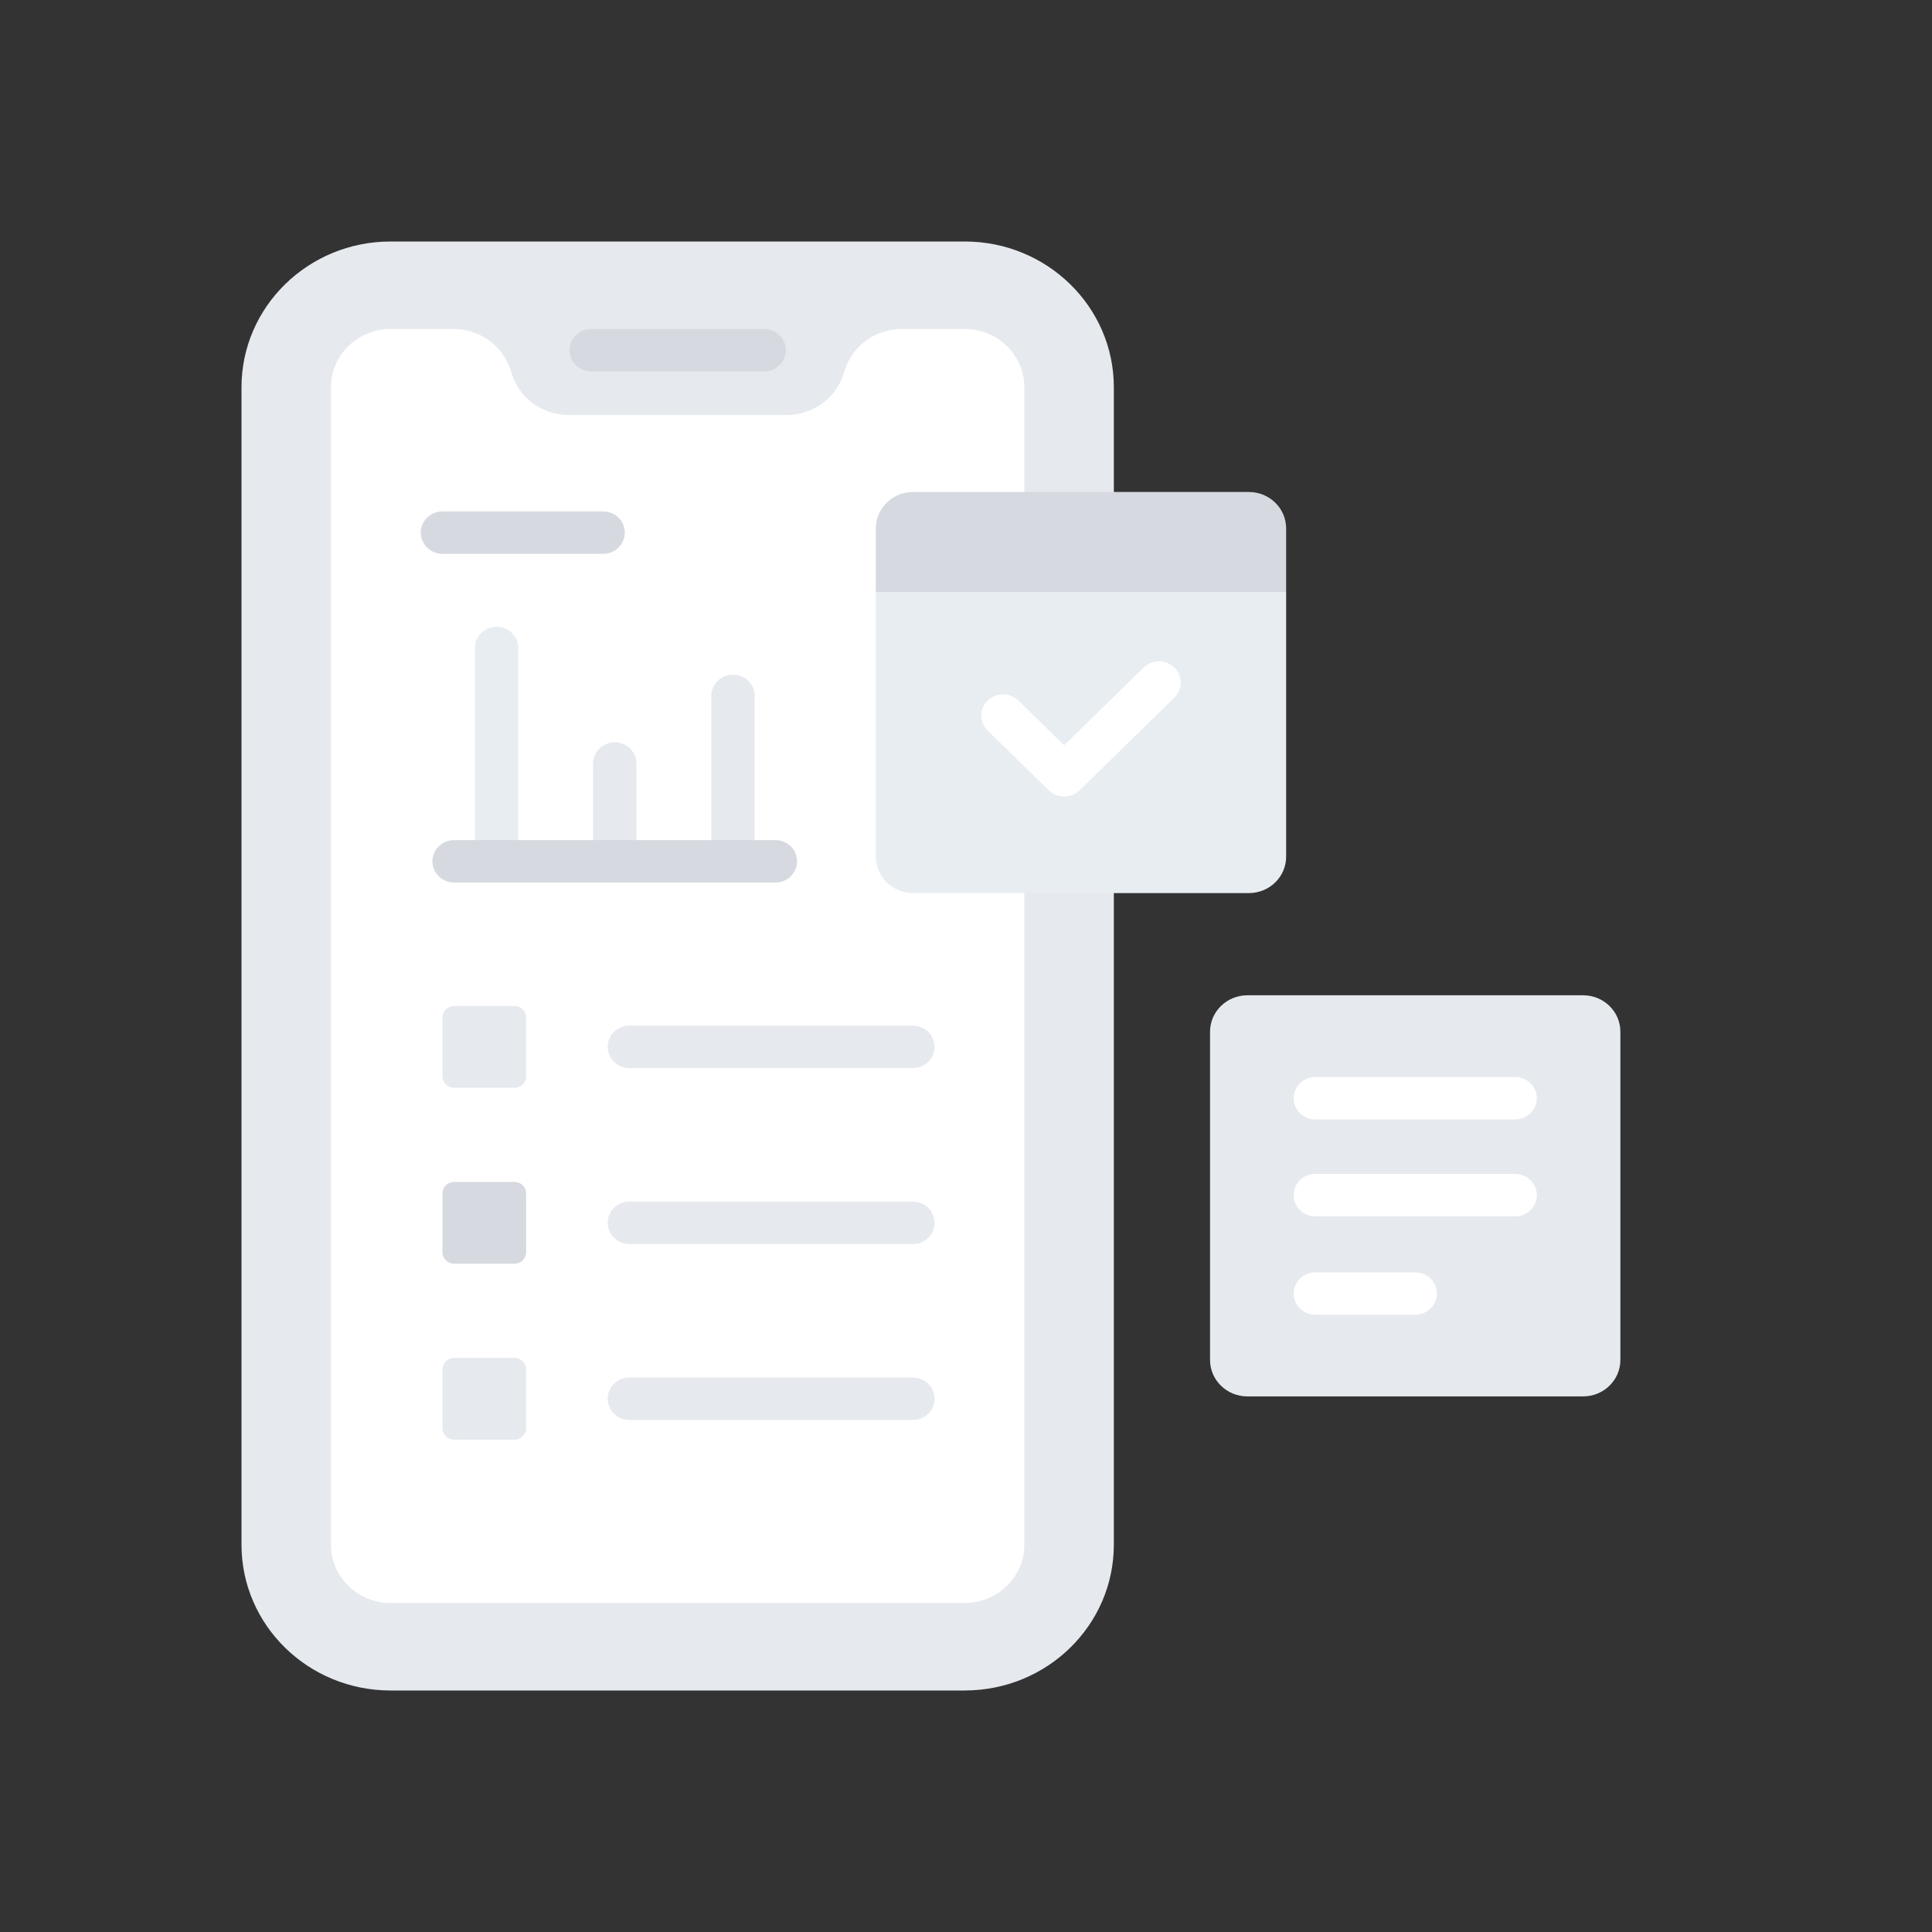
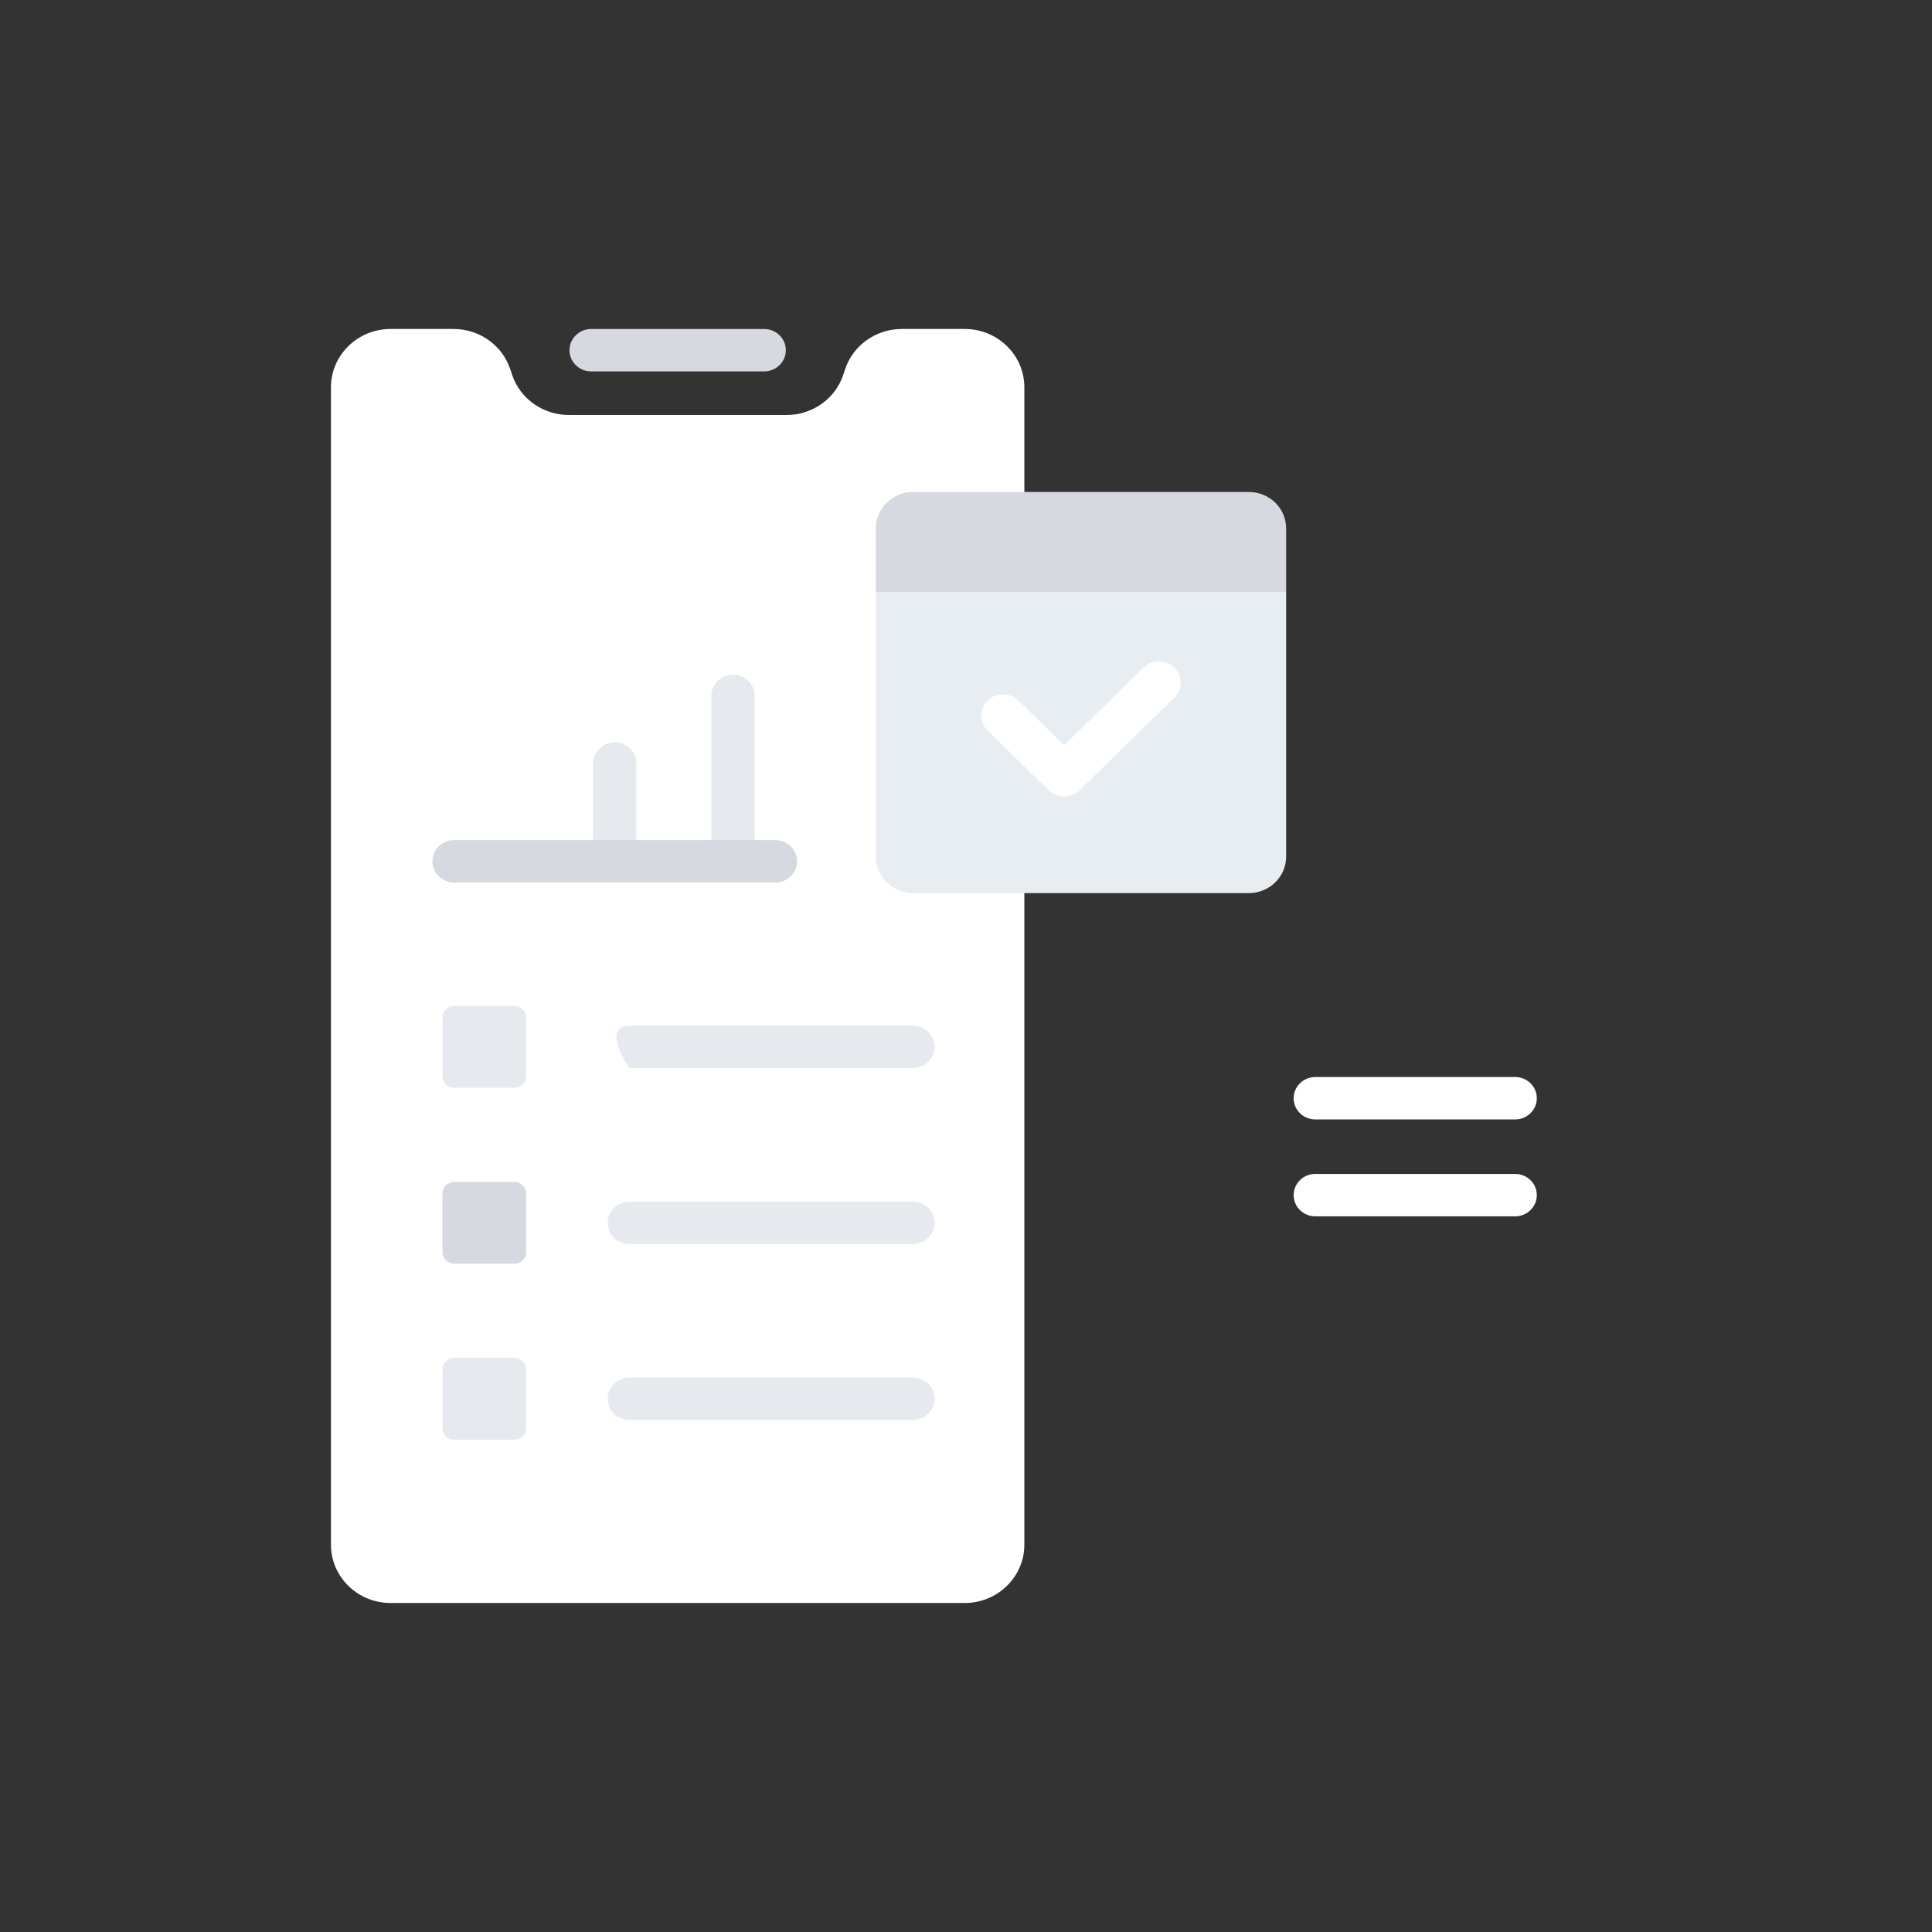
<svg xmlns="http://www.w3.org/2000/svg" width="75" height="75" viewBox="0 0 75 75" fill="none">
  <rect x="0" y="0" width="75" height="75" fill="#333333" stroke="none" />
  <g clip-path="url(#clip0_317_18437)">
-     <path d="M37.45 65.625H15.164C11.966 65.625 9.375 63.091 9.375 59.966V15.034C9.375 11.909 11.966 9.375 15.164 9.375H37.45C40.648 9.375 43.239 11.909 43.239 15.034V59.965C43.239 63.091 40.647 65.624 37.45 65.624V65.625Z" fill="#E6E9EE" />
    <path d="M37.45 12.771H35.009C34.005 12.771 33.117 13.402 32.806 14.335L32.737 14.546C32.427 15.479 31.539 16.11 30.535 16.11H22.082C21.078 16.11 20.189 15.479 19.879 14.546L19.809 14.335C19.499 13.402 18.61 12.771 17.606 12.771H15.164C13.885 12.771 12.848 13.784 12.848 15.034V59.965C12.848 61.216 13.885 62.228 15.164 62.228H37.45C38.728 62.228 39.765 61.214 39.765 59.965V15.034C39.765 13.783 38.728 12.771 37.45 12.771Z" fill="white" />
    <path d="M19.971 42.227H17.632C17.38 42.227 17.176 42.028 17.176 41.783V39.497C17.176 39.251 17.38 39.053 17.632 39.053H19.971C20.222 39.053 20.425 39.252 20.425 39.497V41.783C20.425 42.029 20.221 42.227 19.971 42.227Z" fill="#E6E9EE" />
    <path d="M19.971 49.056H17.632C17.38 49.056 17.176 48.857 17.176 48.612V46.326C17.176 46.08 17.38 45.882 17.632 45.882H19.971C20.222 45.882 20.425 46.081 20.425 46.326V48.612C20.425 48.858 20.221 49.056 19.971 49.056Z" fill="#D6D9DF" />
    <path d="M19.971 55.888H17.632C17.38 55.888 17.176 55.689 17.176 55.443V53.156C17.176 52.912 17.38 52.712 17.632 52.712H19.971C20.222 52.712 20.425 52.912 20.425 53.156V55.443C20.425 55.689 20.221 55.888 19.971 55.888Z" fill="#E6E9EE" />
    <path d="M49.816 22.871H34.112L33.999 22.98V33.255C33.999 34.037 34.647 34.67 35.447 34.67H48.48C49.281 34.67 49.928 34.036 49.928 33.255V22.98L49.816 22.871Z" fill="#E8EDF2" />
    <path d="M48.48 19.099H35.447C34.647 19.099 33.999 19.731 33.999 20.514V22.98H49.928V20.514C49.928 19.731 49.281 19.099 48.48 19.099Z" fill="#D6D9DF" />
-     <path d="M61.456 54.208H48.422C47.623 54.208 46.974 53.575 46.974 52.793V40.052C46.974 39.271 47.622 38.637 48.422 38.637H61.456C62.256 38.637 62.903 39.27 62.903 40.052V52.793C62.903 53.574 62.256 54.208 61.456 54.208Z" fill="#E6E9EE" />
    <path d="M29.664 14.418H22.95C22.483 14.418 22.107 14.049 22.107 13.595C22.107 13.141 22.485 12.772 22.95 12.772H29.664C30.13 12.772 30.506 13.141 30.506 13.595C30.506 14.049 30.129 14.418 29.664 14.418Z" fill="#D6D9DF" />
-     <path d="M35.436 41.462H24.432C23.966 41.462 23.59 41.093 23.59 40.639C23.59 40.185 23.967 39.816 24.432 39.816H35.436C35.902 39.816 36.28 40.185 36.28 40.639C36.28 41.093 35.902 41.462 35.436 41.462Z" fill="#E6E9EE" />
+     <path d="M35.436 41.462H24.432C23.59 40.185 23.967 39.816 24.432 39.816H35.436C35.902 39.816 36.28 40.185 36.28 40.639C36.28 41.093 35.902 41.462 35.436 41.462Z" fill="#E6E9EE" />
    <path d="M35.436 48.293H24.432C23.966 48.293 23.59 47.924 23.59 47.47C23.59 47.016 23.967 46.647 24.432 46.647H35.436C35.902 46.647 36.28 47.016 36.28 47.47C36.28 47.924 35.902 48.293 35.436 48.293Z" fill="#E6E9EE" />
    <path d="M35.436 55.123H24.432C23.966 55.123 23.59 54.754 23.59 54.3C23.59 53.846 23.967 53.476 24.432 53.476H35.436C35.902 53.476 36.28 53.845 36.28 54.3C36.28 54.756 35.902 55.123 35.436 55.123Z" fill="#E6E9EE" />
    <path d="M41.31 30.921C41.087 30.921 40.871 30.835 40.714 30.68L38.342 28.361C38.012 28.039 38.012 27.517 38.342 27.195C38.672 26.873 39.205 26.873 39.533 27.195L41.31 28.932L44.396 25.916C44.725 25.594 45.259 25.594 45.588 25.916C45.918 26.238 45.918 26.76 45.588 27.082L41.907 30.681C41.749 30.835 41.534 30.923 41.31 30.923V30.921Z" fill="white" />
-     <path d="M20.119 32.722V25.154C20.119 24.699 19.741 24.331 19.277 24.331C18.812 24.331 18.435 24.7 18.435 25.154V32.722H20.12H20.119Z" fill="#E8EDF2" />
    <path d="M24.707 32.722V29.64C24.707 29.184 24.33 28.816 23.865 28.816C23.401 28.816 23.023 29.186 23.023 29.64V32.722H24.709H24.707Z" fill="#E6E9EE" />
    <path d="M29.297 32.722V27.013C29.297 26.558 28.919 26.19 28.455 26.19C27.99 26.19 27.613 26.559 27.613 27.013V32.722H29.299H29.297Z" fill="#E6E9EE" />
-     <path d="M23.413 21.5H17.176C16.712 21.5 16.334 21.13 16.334 20.676C16.334 20.222 16.712 19.853 17.176 19.853H23.413C23.879 19.853 24.255 20.222 24.255 20.676C24.255 21.13 23.879 21.5 23.413 21.5Z" fill="#D6D9DF" />
    <path d="M58.817 43.456H51.061C50.596 43.456 50.219 43.087 50.219 42.633C50.219 42.179 50.596 41.81 51.061 41.81H58.817C59.283 41.81 59.659 42.179 59.659 42.633C59.659 43.087 59.282 43.456 58.817 43.456Z" fill="white" />
    <path d="M58.817 47.218H51.061C50.596 47.218 50.219 46.849 50.219 46.395C50.219 45.94 50.596 45.571 51.061 45.571H58.817C59.283 45.571 59.659 45.94 59.659 46.395C59.659 46.849 59.282 47.218 58.817 47.218Z" fill="white" />
-     <path d="M54.939 51.038H51.061C50.595 51.038 50.219 50.669 50.219 50.215C50.219 49.761 50.596 49.392 51.061 49.392H54.939C55.405 49.392 55.781 49.761 55.781 50.215C55.781 50.669 55.403 51.038 54.939 51.038Z" fill="white" />
    <path d="M30.1 34.26H17.628C17.163 34.26 16.786 33.891 16.786 33.437C16.786 32.982 17.164 32.613 17.628 32.613H30.1C30.566 32.613 30.942 32.982 30.942 33.437C30.942 33.891 30.565 34.26 30.1 34.26Z" fill="#D6D9DF" />
  </g>
  <defs>
    <clipPath id="clip0_317_18437">
      <rect width="53.528" height="56.25" fill="white" transform="translate(9.375 9.375)" />
    </clipPath>
  </defs>
</svg>